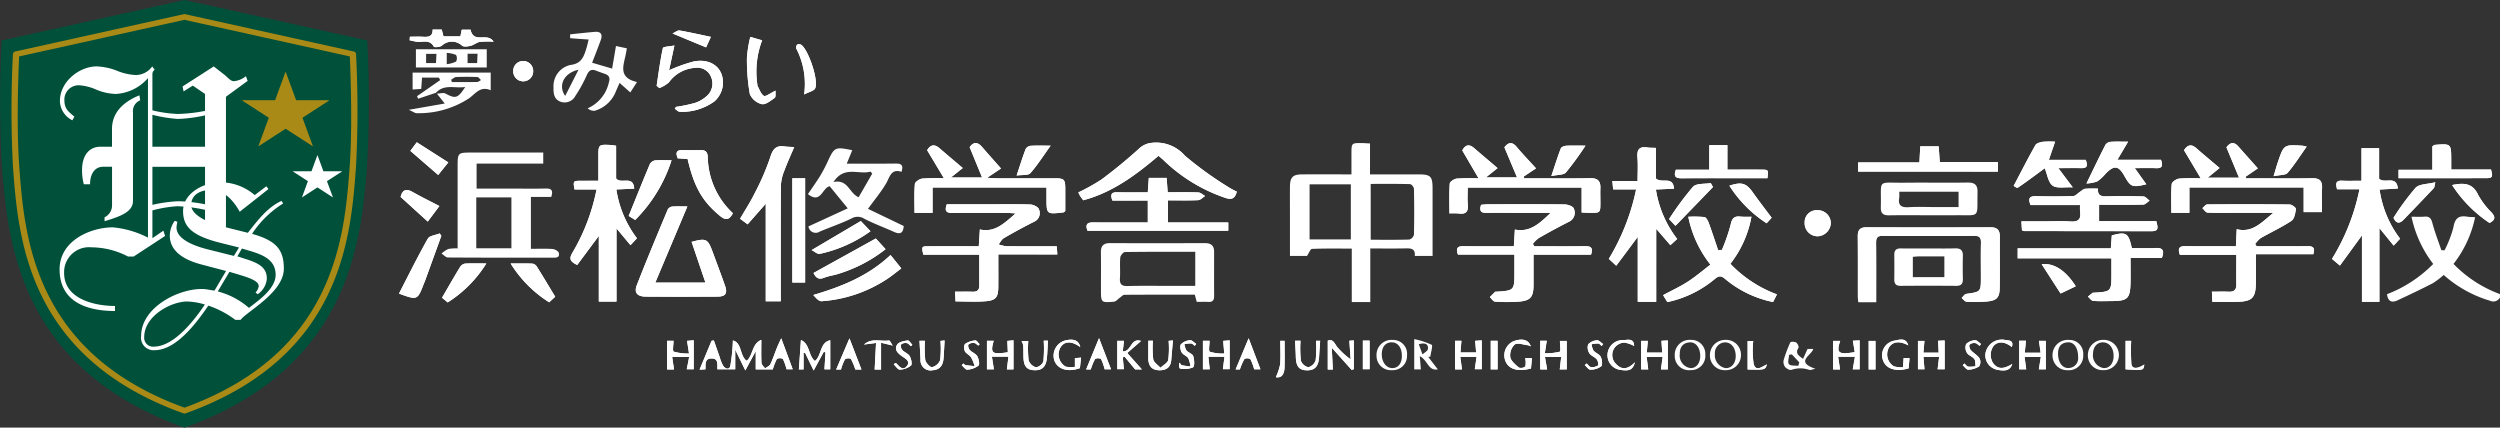
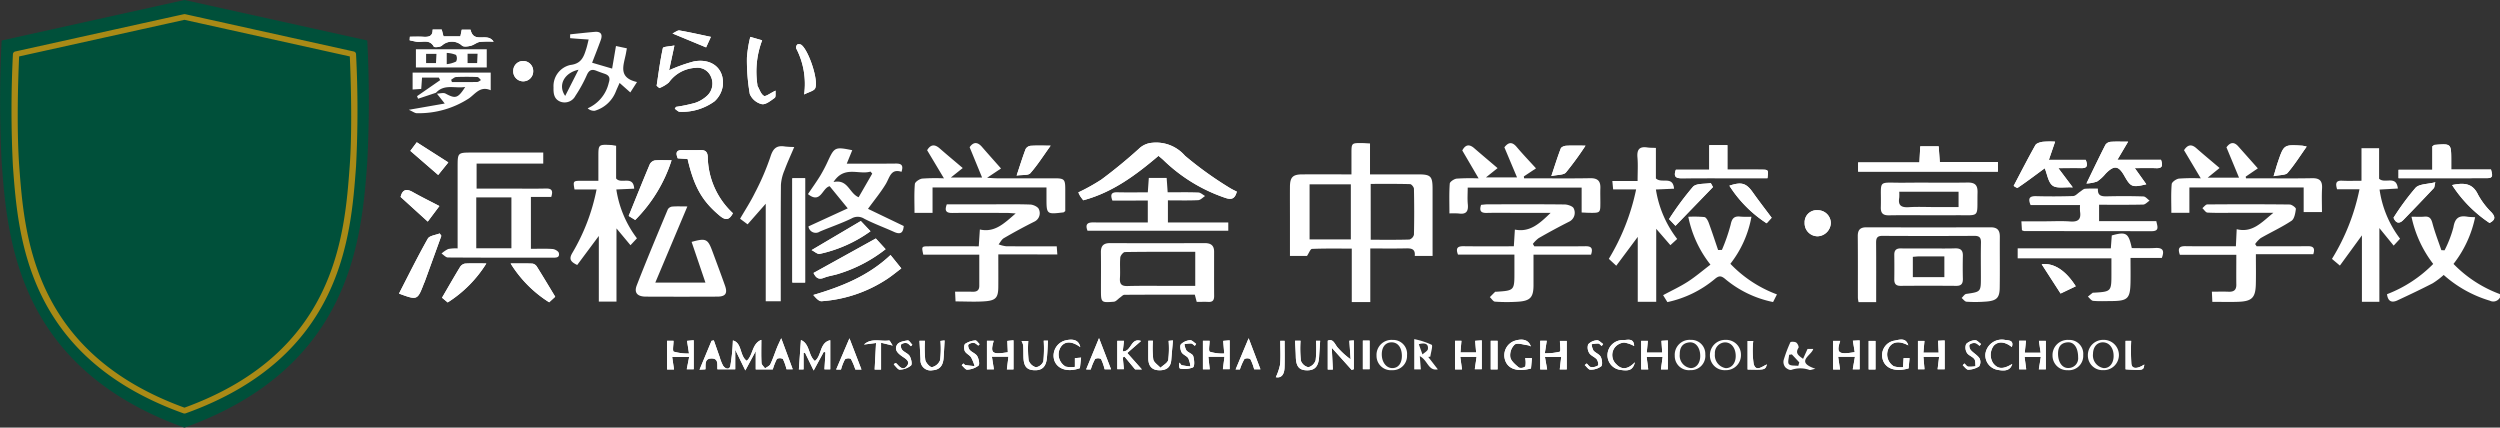
<svg xmlns="http://www.w3.org/2000/svg" width="312.279" height="53.416">
  <rect width="100%" height="100%" fill="#333333" stroke="none" />
  <defs>
    <clipPath id="clip-path">
-       <path fill="none" d="M3.886 9.196l1.95 29.782 10.47.867 2.92-8.476 4.873-3.261 7.548 2.393 2.189-23.265L18.01 3.543 3.886 9.196z" />
-     </clipPath>
+       </clipPath>
    <style>.cls-2{fill:#fff}</style>
  </defs>
  <g id="レイヤー_2" data-name="レイヤー 2">
    <g id="レイヤー_1-2" data-name="レイヤー 1">
-       <path class="cls-2" d="M209.5 29.849a13.525 13.525 0 01-2.66-6.178l2.266-.1c-.138-1.66-1.552-.594-2.267-1.285v-3.809c-.452-.022-.76-.01-1.058-.057-1-.155-1.33.259-1.246 1.244.08.937.017 1.887.017 2.945H201.4l.1 1.049h2.87a27.485 27.485 0 01-3.41 8.675l.928.861 2.685-3.605V37.7h2.307v-9.119l1.769 2.044zM76.96 18.208c-.295-.046-.459-.087-.624-.094-1.592-.077-1.592-.075-1.592 1.486v2.98H72.72c-1.146 0-1.146 0-.957 1.086h2.752a24.978 24.978 0 01-3.034 7.934c-.439.748-.224 1.1.616 1.495l2.7-3.626v8.194h2.211v-9.139l1.749 2.1.806-.862a13.44 13.44 0 01-2.575-6.1l2.233-.1c-.117-1.738-1.66-.5-2.259-1.28zm217.768 5.432a26.628 26.628 0 01-3.431 8.7l.991.835 2.751-3.774V37.7h2.18v-9.211l1.781 2.19.8-.864a13.2 13.2 0 01-2.561-6.136l2.288-.129c-.2-1.724-1.6-.544-2.346-1.225v-3.813h-2.2v4.068c-.867 0-1.646.029-2.422-.008s-.84.352-.627 1.068zm-12.942 8.11h7.176c.258-.8-.041-1.006-.724-1-2.118.027-4.236.01-6.354.01l-.188-.275a3.493 3.493 0 01.695-.744c1.277-.733 2.624-1.351 3.847-2.16.364-.241.48-.96.548-1.481.02-.157-.5-.552-.78-.555a518.347 518.347 0 00-10.283-.01c-.207 0-.412.3-.617.464.21.194.412.544.632.556 1.06.059 2.124.028 3.187.028h5.049c-1.5 1.227-2.627 2.531-4.581 2.048l-.1 2.128c-2.183 0-4.237.02-6.29-.01-.734-.01-1.02.212-.708 1.079h7.052c0 1.334-.012 2.531 0 3.728.01.673-.317.909-.953.884-.672-.026-1.346-.006-2.1-.006l.056 1.27c1.173 0 2.233.036 3.29-.008 1.662-.068 2.1-.527 2.144-2.2.026-1.196.002-2.386.002-3.746zm-157.086.027h7.377L132 30.762c-2.166 0-4.251.01-6.335-.011a3.959 3.959 0 01-.926-.234c.216-.264.381-.617.657-.777a67.426 67.426 0 013.788-2.052 1.168 1.168 0 00.585-1.558c-.095-.29-.687-.573-1.065-.586-1.71-.063-3.424-.028-5.136-.028h-5.3c-.3.8-.095 1.09.685 1.08 2.26-.029 4.52-.012 6.781-.007.31 0 .621.035 1.138.065-1.432 1.234-2.6 2.422-4.475 2.006l-.136 2.1c-2.174 0-4.226-.008-6.279 0-.872 0-.873.027-.651 1.047h6.992V35.7c0 .58-.32.759-.858.74-.7-.025-1.4-.006-2.166-.006l.057 1.214c1.31 0 2.542.08 3.758-.022 1.294-.109 1.572-.5 1.584-1.788s.002-2.589.002-4.061zm74.038.037c.29-.864-.012-1.072-.738-1.062-2.115.029-4.23.01-6.346.01l-.181-.3a3.874 3.874 0 01.726-.722 77.419 77.419 0 013.793-2.05 1.231 1.231 0 00.588-1.654c-.087-.27-.744-.5-1.145-.5-3.187-.04-6.374-.024-9.561-.019-.3 0-.594.045-.869.067-.244.741-.03 1.024.687 1.008 1.3-.029 2.6-.008 3.907-.008h4.095c-1.4 1.354-2.607 2.461-4.468 2.09l-.128 2.087c-2.17 0-4.224.018-6.279-.01-.748-.011-1 .233-.7 1.044h7.05v2.128c0 2.367 0 2.367-2.3 2.516-.034 0-.083-.013-.1 0-.225.22-.446.445-.668.668.213.2.416.554.639.567a21.6 21.6 0 002.978 0c1.453-.114 1.829-.574 1.836-2.037.006-1.256 0-2.513 0-3.829zm35.618 5.926c0-2.545.012-4.973-.009-7.4 0-.574.106-.884.78-.88q5.754.033 11.508 0c.641 0 .823.246.81.852-.032 1.437-.01 2.876-.01 4.315 0 1.834 0 1.82-1.826 2.083-.213.031-.387.332-.579.508.205.164.4.458.617.469a17.128 17.128 0 002.563-.029c1.22-.122 1.559-.494 1.577-1.71.032-2.123 0-4.247.014-6.371.006-.8-.288-1.189-1.148-1.186q-7.756.03-15.514 0c-.8 0-1.091.338-1.083 1.12.025 2.568.009 5.137.015 7.706a3.491 3.491 0 00.084.521zM86.39 30.216l1.727 5.084h-6.263l4.007-9.513c-.737 0-1.316-.03-1.889.016a.752.752 0 00-.552.343c-1.317 3.155-2.644 6.307-3.881 9.494-.363.933.074 1.405 1.129 1.412q4.47.029 8.94 0c1.02 0 1.3-.4.954-1.367-.513-1.449-1.053-2.89-1.588-4.332-.564-1.52-.81-1.631-2.584-1.137z" />
      <path class="cls-2" d="M197.565 26.542c.439.02.71.04.982.043 1.356.013 1.356.012 1.357-1.313 0-.582-.02-1.166 0-1.748.04-.908-.333-1.283-1.278-1.265-2.434.046-4.868.015-7.3.016h-.947l-.034-.236 1.52-1.009c-.863-.95-1.668-1.787-2.415-2.674-.58-.69-1.049-.583-1.535.047l1.579 3.754h-3.879l1.45-1.157c-1.021-.87-1.979-1.675-2.924-2.494-.609-.527-1.09-.451-1.485.288l2.04 3.488a26.383 26.383 0 00-2.737.03c-.322.036-.851.388-.868.627-.089 1.212-.041 2.434-.041 3.721a8.915 8.915 0 011.162.008c.929.137 1.223-.263 1.135-1.154-.066-.67-.013-1.352-.013-2.082h14.231zm-72.526-5.496c-.852-.964-1.623-1.826-2.382-2.7-.559-.643-1.068-.627-1.538.042l1.554 3.786h-3.9l1.485-1.184c-1.019-.866-1.959-1.647-2.879-2.451-.63-.552-1.139-.5-1.569.227l2.1 3.511a23.348 23.348 0 00-2.714.032c-.344.044-.9.417-.92.677-.1 1.181-.044 2.374-.044 3.6h2.254v-3.165h14.232V24.7c0 2.083 0 2.084 2.12 1.829.058-.007.109-.077.226-.163v-2.722c-.005-1.248-.117-1.368-1.339-1.371h-7.2c-.323 0-.646-.032-1.228-.063zm147.77-2.284l2.094 3.515a23.341 23.341 0 00-2.727.033c-.34.043-.884.427-.906.691-.1 1.181-.043 2.374-.043 3.578h2.253v-3.166h14.275v3.08h2.285c0-1.048-.042-2.007.011-2.961.052-.926-.29-1.29-1.24-1.272-2.362.044-4.726.014-7.088.014h-1.172l-.037-.21 1.515-1.033-2.442-2.747c-.554-.625-1.036-.49-1.477.121l1.571 3.79h-3.918l1.488-1.211c-1.046-.888-1.991-1.669-2.91-2.478-.606-.532-1.082-.433-1.532.256zm-50.848 18.012a15.514 15.514 0 01-5.817-3.824 13.366 13.366 0 002.633-5.88 11.6 11.6 0 01-1.334-.009c-.8-.1-1.1.18-1.266 1.012a22.556 22.556 0 01-1.089 3.141l-.476.018c-.388-1.139-.76-2.284-1.176-3.412-.1-.275-.322-.675-.535-.707a13.768 13.768 0 00-2.013-.034 14.08 14.08 0 002.767 5.977c-.975.743-1.854 1.5-2.819 2.124s-2.014 1.106-3.095 1.689l.534.867a13.68 13.68 0 005.919-2.881c.483-.41.77-.451 1.284-.022a13.45 13.45 0 006 2.894zM95.649 25.448v12.187h1.876v-1.191c0-4.453-.017-8.906.021-13.359A5.629 5.629 0 0198 21.25c.345-.938.768-1.846 1.21-2.889a11.26 11.26 0 01-1.139-.06c-1.062-.178-1.516.236-1.843 1.305a31.25 31.25 0 01-1.945 4.51c-.534 1.092-1.207 2.117-1.838 3.206l.94.7zm47.724-.396v2.737h-1.166c-1.886 0-3.772.014-5.657-.007-.759-.008-1.005.276-.706 1.043h17.583v-1.034h-7.541v-2.763c1.322 0 2.554.035 3.78-.024.3-.015.577-.337.865-.518-.282-.156-.56-.433-.848-.445-1.258-.049-2.519-.021-3.828-.021l-.126-1.795H143.5l-.127 1.8c-1.3 0-2.563.02-3.82-.008-.758-.017-.877.31-.6 1.039zm118.827.525c1.886 0 3.7.021 5.508-.023.27-.007.532-.321.8-.493-.256-.183-.508-.514-.77-.523-1.5-.05-3.012-.05-4.518-.014-.687.016-1.237-.035-1.16-.964a15.519 15.519 0 00-1.616.018c-.215.023-.41.235-.611.366-.29.187-.573.532-.868.543a76.552 76.552 0 01-4.621.015c-.817-.02-1.06.252-.7 1.113h6.177a5.878 5.878 0 000 .809c.161 1-.263 1.315-1.244 1.239-1.055-.081-2.121-.018-3.183-.018h-2.9l.07 1.116a1.193 1.193 0 00.271.1q7.96.011 15.921.017c1.022 0 .727-.6.591-1.255H262.2zm-10.169 6.693h11.71v1.877c0 2.281 0 2.281-2.229 2.416-.034 0-.08-.014-.1 0-.207.16-.409.325-.613.489.219.184.425.506.659.528.747.069 1.5.03 2.258.027 2.071-.01 2.37-.3 2.41-2.365.018-.974 0-1.948 0-3.023h3.911c.366-.95.1-1.292-.825-1.241-.981.054-1.968.012-2.926.012-.407-1.9-.7-2.077-2.5-1.582l-.119 1.608h-11.636z" />
      <path class="cls-2" d="M154.492 23.932a8.275 8.275 0 01-.928-.485 45.158 45.158 0 01-5.547-3.991 4.764 4.764 0 00-4.106-1.618 2.67 2.67 0 00-1.664.762 63.085 63.085 0 01-4.664 3.827 24.374 24.374 0 01-2.885 1.607c.09.179.152.331.238.468.108.169.236.325.376.514 3.654-.979 6.576-3.156 9.4-5.552.252.217.467.383.66.571a20.509 20.509 0 007.644 4.667c.777.273 1.23.179 1.476-.77zm77.608-2.497h17.463v-1.2H242.3l-.138-1.958h-2.3l-.107 2.009H232.1zm23.313-.419c.312.755.427 1.752.98 2.166.521.39 1.5.165 2.522.224L257.109 21c1.039 0 1.949-.016 2.859 0 .776.019.834-.344.563-1.034h-4.605l.779-2.272a10.964 10.964 0 00-1.556.017c-.324.054-.773.18-.908.42-.93 1.652-1.793 3.343-2.712 5.087.058.027.405.3.516.226 1.09-.731 2.14-1.526 3.368-2.428zM84.443 13.35l-.156.235c.214.134.436.395.64.382a6.9 6.9 0 004.337-1.319 3.264 3.264 0 001.019-1.9c.243-2.139-1.331-3.488-3.6-3.076a19.692 19.692 0 00-3.106 1.111l.666-3.1c-.6.125-1.4.141-1.442.324-.338 1.552-.538 3.135-.779 4.708l.341.289a4.3 4.3 0 001.184-.7 4.341 4.341 0 013.293-1.825 1.822 1.822 0 011.942 1.047 2.076 2.076 0 01-.4 2.385 4.213 4.213 0 01-1.551.942 18.917 18.917 0 01-2.388.497zm181.38 4.35c-.9 0-1.547-.031-2.188.017a.891.891 0 00-.637.363c-.772 1.511-1.5 3.043-2.377 4.842a4.617 4.617 0 001.339-.256 4.938 4.938 0 001.051-.968c1.058-1.085 1.611-1.027 2.342.259.8 1.414.979 1.487 2.747 1.061L266.659 21c.99 0 1.837-.025 2.681.007.768.03.842-.325.592-1.049h-5.444zM100.572 35.292V22.264h-1.6v13.028zm199.034-13.035c3.744 0 7.432.012 11.12-.009.814 0 .54-.54.432-1.074h-4.97v-1.193c-.006-2.048-.006-2.049-2.075-1.882-.058 0-.111.068-.281.178v2.93h-4.226zM209.338 21.2c-.323.851-.015 1.075.715 1.07 3.009-.019 6.018-.008 9.027-.008h1.695c.128-1.051.128-1.064-.728-1.07-1.386-.01-2.773 0-4.276 0v-3.066h-2.262V21.2zM91.547 26.634a9.8 9.8 0 01-3.139-7.034c-.029-.6-.288-.864-.886-.85q-1.127.025-2.254 0c-.845-.02-.872.391-.607 1.032l1.226.081c.824 3.53 1.844 5.271 4.014 7.084.669.553 1.157.632 1.646-.313zm19.69 5.221c-2.783 2.622-6.08 3.937-9.645 4.992.314.366.692.8 1.035.778a17.03 17.03 0 008.156-2.758c.612-.4 1.177-.872 1.8-1.341zM49.84 36.672c2.3.846 2.3.846 3.12-1.278.025-.064.062-.123.085-.187q1.043-2.872 2.084-5.746l-.207-.3c-.509.209-1.271.275-1.483.651-1.26 2.223-2.393 4.523-3.599 6.86zm47.744 5.581c-.251.55-.4.84-.517 1.141-.279.7-.51 1.418-.834 2.095-.11.229-.438.354-.666.527-.155-.225-.431-.444-.444-.677-.052-.92-.021-1.845-.021-2.883-1.187.462-1.028 1.924-1.824 2.614-.9-.62-.573-2.26-1.728-2.538a23.415 23.415 0 01-.317 3.162c-.131.565-.659.372-.918-.036a5.28 5.28 0 01-.412-1.043c-.249-.7-.492-1.4-.737-2.1l-.283.059-1.5 3.6.736-.041c.041-.6-.125-1.32.711-1.354.98-.04.737.789.788 1.349h2.226v-2.442L93.1 46.27l1.3-2.413v2.287h2.13a6.7 6.7 0 01.518-1.313.807.807 0 01.742.009 6.313 6.313 0 01.456 1.288h.773zM109.4 29.79l-7.78 4.306c.259.524.568.9 1.314.6.6-.239 1.258-.306 1.869-.515a18.086 18.086 0 005.818-3.057zm-30.055-2.316a18.614 18.614 0 004.542-7.455c-.816 0-1.466-.043-2.106.023a.927.927 0 00-.619.49c-.881 2.093-1.724 4.2-2.633 6.441zM96.88 11.322c-.689.325-1.242.776-1.463.649-.375-.215-.542-.794-.789-1.225-.032-.054-.018-.134-.03-.2a11.026 11.026 0 01.6-5.511l-1.478-.428A15.444 15.444 0 0093.3 7.2a24.5 24.5 0 00.36 4.543 2.191 2.191 0 001.494 1.266c.472.1 1.122-.43 1.617-.786.159-.117.077-.568.109-.901zM63.788 32.914a15.107 15.107 0 004.812 4.845l.755-.694c-.787-1.3-1.521-2.53-2.281-3.743a.834.834 0 00-.529-.389c-.845-.042-1.687-.019-2.757-.019zm-7.866 4.863a15.4 15.4 0 004.828-4.869c-1.046 0-1.859-.03-2.668.02a.934.934 0 00-.615.424c-.745 1.221-1.453 2.464-2.252 3.835zm52.811-8.891l-1.206-1.276-6.146 3.63c.372.183.737.533 1.011.472a16.971 16.971 0 006.341-2.826zM61.66 5.21c-.793-1.244-2.479.319-2.881-1.5h-1.1l-.17.834H55.4l-.22-.85h-1.138c.024.894-.547.945-1.218.9-.539-.034-1.083-.007-1.624-.007l-.027.446c.285.06.568.132.855.177.739.116 1.629-.358 2.166.62.064.116.768.064 1-.126a1.839 1.839 0 012.523 0c.225.182.737.1 1.087.014.4-.1.747-.423 1.143-.485a11.422 11.422 0 011.713-.023zM298.98 27.2c.283.677.707.809 1.232.27q1.915-1.968 3.8-3.97c.09-.095.08-.286.191-.732-.969.245-1.992.2-2.463.685a31.908 31.908 0 00-2.76 3.747zm-85.01-3.835l-.272-.5c-.758.137-1.789.012-2.22.462a37.15 37.15 0 00-2.99 4.039l.8.839zm92.33-.249a16.283 16.283 0 004.674 4.734c.765-.4.726-.782.239-1.323a9.524 9.524 0 01-1.671-2.2c-.668-1.427-1.728-1.533-3.242-1.211zm-85 4.084c-.8-1.071-1.591-2.09-2.335-3.143-.831-1.177-1.41-1.376-2.943-.859a15.508 15.508 0 004.651 4.692zm-167.869.478l1.456-1.942c-1.187-.619-2.283-1.156-3.343-1.754-.858-.484-1.3-.22-1.5.615zm144.617-9.485c-1.01 0-1.727-.027-2.44.016-.229.014-.582.163-.649.338-.4 1.037-.728 2.1-1.179 3.446.8-.178 1.529-.12 1.823-.45a39.261 39.261 0 002.445-3.35zm-71.06 3.735c.724-.107 1.447 0 1.709-.292.887-1 1.612-2.154 2.538-3.442-1.023 0-1.769-.03-2.511.019a.827.827 0 00-.608.4c-.385 1.014-.706 2.049-1.128 3.315zm100.057 4.332a1.5 1.5 0 00-1.624 1.562 1.623 1.623 0 001.656 1.691 1.72 1.72 0 001.613-1.669 1.621 1.621 0 00-1.645-1.584zm61.085-7.946a4.676 4.676 0 00-.547-.115c-2.3-.142-2.3-.143-3.045 2.034-.172.5-.31 1.017-.54 1.778.819-.177 1.493-.118 1.749-.416.853-.995 1.553-2.114 2.383-3.281zM54.734 21.856L56 20.287l-3.939-2.515-.8 1.073zm200.298 11.151l2.36 3.658 1.893-.905c-1.225-1.947-2.726-2.946-4.253-2.753zM100.448 11.8c.6-.315 1.228-.436 1.38-.773.439-.976-.8-4.666-1.7-5.4a.563.563 0 00-.514-.077.521.521 0 00-.162.487 9.656 9.656 0 01.996 5.763zm-.402 30.676l-.256 3.664h.585v-2.053l.183-.026 1.077 2.218 1.271-2.343.207.086-.13 2.11h.726V42.5c-1.348.289-1.046 1.925-1.92 2.594-.833-.685-.62-2.156-1.743-2.618zm140.341.11h-.813v3.54h.818l-.134-1.55h1.961l-.19 1.552h.882v-3.6l-.82.038.071 1.489h-1.907c.045-.532.088-.981.132-1.469zm-58.636-.014v3.572h.869l-.215-1.57h2.038l-.225 1.544h.871v-3.6l-.824.053.121 1.457h-1.96l.124-1.457zm-31.492-.002v3.56h.852l-.173-1.568h2.015l-.2 1.552h.845v-3.6l-.806.068.129 1.578a5.266 5.266 0 01-1.795-.222c-.193-.1-.032-.883-.032-1.366zm57.372 1.471H205.7l.136-1.464H205v3.569h.887l-.2-1.557h2l-.214 1.556h.863v-3.619l-.8.045zm45.262.542h2.033l-.252 1.547h.872v-3.555h-.859l.213 1.486h-1.985l.153-1.5h-.846v3.575h.876zm-126.928-.03l-.193 1.586h.824v-3.633l-.769.08.063 1.414c-1.992.316-2.209.126-1.765-1.428h-.844v3.565h.866l-.247-1.584zm-42.638-1.984v3.585h.865l-.228-1.561h2.119l-.3 1.532h.869V42.5l-.832.078.244 1.582a6.523 6.523 0 01-1.906-.236c-.175-.077-.028-.878-.028-1.358zm112.378 3.575v-3.562h-.851c0 .512.126 1.292-.022 1.348a7.15 7.15 0 01-1.867.2l.244-1.565h-.818v3.578h.864l-.275-1.561h2.033l-.181 1.559zm34.138.006l-.236-1.585h2.1l-.274 1.568h.857V42.52l-.843.042.233 1.423c-2.034.351-2.324.107-1.816-1.4h-.886v3.565zm-63.355.01l-.134-2.728 2.487 2.772.269-.09v-3.591l-.561.037.162 2.323a9.416 9.416 0 01-1.558-1.4c-.4-.392-.577-1.25-1.3-.926v3.6zm-24.696-.017h.843l-1.827-2.053 1.723-1.5c-1.313-.449-1.183 1.354-2.284 1.3l.149-1.321h-.832v3.54h.82l-.134-1.466.219-.1zM65.357 7.618a1.235 1.235 0 00-1.245 1.214 1.247 1.247 0 102.491.111 1.254 1.254 0 00-1.246-1.325zM88.2 5.919l.6-1.311c-1.4-.295-2.657-.581-3.921-.8-.225-.039-.5.2-.875.372zm16.851 40.238a5.792 5.792 0 01.5-1.276.794.794 0 01.732-.056 7.665 7.665 0 01.558 1.33h.766l-1.5-3.893-1.66 3.895zm86.188-.13l.114-1.3h-.841a2.628 2.628 0 01.02 1.037.84.84 0 01-.8.151c-.436-.369-.992-.818-1.083-1.314a1.851 1.851 0 01.554-1.57c.363-.248 1.091.032 1.657.092a1.639 1.639 0 01.359.146c-.277-.811-1.007-1.027-2.022-.7a1.913 1.913 0 00-1.228 2.3c.319 1.2 1.524 1.631 3.27 1.158zm-60.865-3.47a16.424 16.424 0 01-.045 2.581 1.193 1.193 0 01-.924.738 1.35 1.35 0 01-.919-.867 13.821 13.821 0 01-.043-2.416h-.843a2.182 2.182 0 01.207.541c.031.477.023.956.033 1.435.025 1.172.392 1.63 1.34 1.675.987.048 1.489-.434 1.594-1.577.064-.692.084-1.387.125-2.11zm5.876 3.593a6.451 6.451 0 01.541-1.309.8.8 0 01.742 0 6.463 6.463 0 01.447 1.287h.8l-1.5-3.894-1.609 3.911zm7.188-3.589c0 .815-.006 1.517 0 2.219.009.883.405 1.444 1.337 1.469.861.023 1.454-.323 1.53-1.273.064-.8.137-1.593.211-2.452l-.54.052a11.829 11.829 0 01-.046 2.378c-.082.381-.634.66-.974.985-.315-.349-.824-.66-.9-1.057a12.218 12.218 0 01-.042-2.321zm-8.501.797c-.171-.856-.858-1.1-1.937-.813a1.964 1.964 0 00-1.313 2.44c.373 1.136 1.7 1.551 3.206 1l.146-1.312-.773.066v1.087a3.186 3.186 0 01-1.155-.032 1.753 1.753 0 01-.637-2.405c.481-.789 1.386-.823 2.463-.031zm21.034-1.108l-1.628 3.9h.533a6.758 6.758 0 01.568-1.3.788.788 0 01.74.012 6.1 6.1 0 01.474 1.268h.786zm82.397.89c-.309-1.055-1.169-.678-1.83-.569a1.843 1.843 0 00-1.351 2.371c.344 1.121 1.6 1.547 3.221 1.075l.116-1.278h-.742l-.07 1.136a3.357 3.357 0 01-1.155-.118 1.737 1.737 0 01-.557-2.412c.475-.714 1.335-.756 2.368-.205zm-76.6-.577c.035.711.081 1.34.093 1.969.024 1.229.4 1.705 1.379 1.725 1.008.02 1.467-.5 1.534-1.725.035-.65.085-1.3.129-1.958h-.52a13.907 13.907 0 01-.042 2.419 1.319 1.319 0 01-.906.879 1.274 1.274 0 01-.94-.819 14.557 14.557 0 01-.045-2.49zm-43.777-.038l-.515.061a12 12 0 01-.046 2.4 1.434 1.434 0 01-1.007.871c-.249.035-.785-.543-.847-.907a14.186 14.186 0 01-.041-2.382h-.68l.128 2.317a1.261 1.261 0 001.514 1.359c.937-.057 1.3-.648 1.365-1.489.056-.695.082-1.396.129-2.23zm133.309.826c.271-.8-.3-.832-.815-.881A2.07 2.07 0 00248 44.2a1.844 1.844 0 001.524 2c1.066.217 1.613 0 1.827-.735-1.133.689-1.795.665-2.383-.087a1.924 1.924 0 01.074-2.194c.558-.584 1.401-.525 2.258.167zm-139.487 2.006l-.172.166c.254.23.521.664.76.649a2.334 2.334 0 001.393-.518c.175-.165.032-.837-.16-1.169s-.662-.473-.929-.771a.758.758 0 01-.141-.692.868.868 0 01.708-.161c.187.029.345.248.516.383l.174-.181c-.193-.192-.416-.568-.575-.543-.46.072-1.077.18-1.3.5-.447.644.07 1.119.608 1.493.442.307 1.086.642.547 1.254-.482.547-.9.021-1.25-.358-.038-.036-.119-.035-.179-.052zm92.413-.11c-.769.779-1.55 1.079-2.331.254a1.566 1.566 0 01-.145-2.15 1.664 1.664 0 011.122-.559 3.687 3.687 0 011.25.43c-.027-1.039-.831-.745-1.337-.738a1.9 1.9 0 00-1.99 1.8 1.842 1.842 0 001.615 1.916c1.132.186 1.553-.01 1.816-.953zM149.248 43.2l.163-.244c-.254-.164-.525-.482-.76-.458a1.838 1.838 0 00-1.13.5c-.164.187-.08.735.079 1.017.17.3.633.435.828.733a3.292 3.292 0 01.268 1.031 10.133 10.133 0 01-1.062-.154c-.119-.029-.2-.214-.3-.327-.105.325-.024.736.078.741a2.865 2.865 0 001.6-.144c.236-.158.173-.963.034-1.412-.09-.291-.608-.424-.844-.7a2.263 2.263 0 01-.256-.788 3.865 3.865 0 01.835-.09c.165.009.312.195.467.295zm-27.048-.032l.166-.172c-.181-.167-.381-.492-.539-.473a2.737 2.737 0 00-1.263.425c-.164.121-.172.664-.047.914.155.311.58.477.78.777a5.6 5.6 0 01.442 1.1c-.378-.043-.757-.073-1.132-.135-.1-.017-.187-.132-.28-.2l-.2.227c.231.193.482.567.689.545a2.566 2.566 0 001.407-.507c.176-.162.036-.842-.156-1.176s-.66-.475-.932-.771c-.148-.16-.263-.554-.17-.681a.9.9 0 01.7-.2c.188.011.357.21.535.327zm125.078.032l.177-.23c-.247-.167-.508-.489-.738-.468a1.694 1.694 0 00-1.123.477 1.25 1.25 0 00.1 1.1c.193.324.686.458.921.771.164.217.112.6.156.9a3.718 3.718 0 01-.912.054c-.178-.031-.321-.263-.48-.4l-.211.227c.234.2.477.564.7.553a2.621 2.621 0 001.356-.426 1.032 1.032 0 00.045-.989c-.267-.407-.759-.658-1.092-1.032-.144-.161-.248-.549-.154-.682a.873.873 0 01.7-.194c.194.011.37.215.555.339zm-139.354-.163l1.5-.194-.173 3.312h.8v-3.344l1.459.353c-.224-.319-.368-.649-.46-.635-1.035.158-2.188-.355-3.126.508zm158.284-.461h-.7v3.557c2.241.146 2.241.146 2.34-.6-.909.585-1.55.562-1.619-.1a28.431 28.431 0 01-.021-2.857zM198.2 45.4l-.245.2c.233.2.472.584.7.576a2.193 2.193 0 001.353-.42c.195-.185.116-.844-.055-1.182s-.652-.483-.909-.788a2.116 2.116 0 01-.232-.787 3.987 3.987 0 01.834-.091c.15.013.284.2.426.31l.181-.249c-.257-.166-.531-.489-.768-.464a1.64 1.64 0 00-1.1.507 1.289 1.289 0 00.141 1.1c.2.324.674.467.929.772.155.187.248.694.149.77a1.3 1.3 0 01-.88.193c-.193-.025-.351-.293-.524-.447zm-38.276-2.826c0 1.026.063 2-.025 2.962a6.91 6.91 0 01-.533 1.578c.6.132 1.055-.223 1.086-1.2.034-1.094.008-2.189.008-3.337zm10.313-.025v3.567h.841v-3.567zm48.763.043h-.7v3.563c2.192.05 2.192.05 2.411-.637-.6.26-1.37.973-1.657-.067a11.356 11.356 0 01-.054-2.859zm15.271 3.559v-3.563h-.854v3.563zm-47.204-.007v-3.575h-.856v3.575zm125.212-8.996a.946.946 0 01-1.269.412 15.148 15.148 0 01-5.764-3.215 9.928 9.928 0 01-1.371 1.038c-1.45.75-2.928 1.448-4.409 2.138-.687.32-1.184.161-1.3-.773a16.233 16.233 0 005.771-3.778 14.59 14.59 0 01-2.714-5.9c.6 0 1.1.038 1.59-.009.638-.061.865.208 1.025.816.3 1.142.736 2.249 1.116 3.37l.4.019a14.3 14.3 0 001.107-2.871c.187-1.143.675-1.508 1.74-1.329.292.049.593.044.97.069a14.137 14.137 0 01-2.7 5.832 15.6 15.6 0 005.8 3.77zM178.947 31.97h-2.227c.1-.976-.542-.957-1.243-.942-1.4.03-2.8.009-4.312.009v6.691h-2.314v-6.675c-1.717 0-3.344-.028-4.968.037-.2.008-.377.516-.626.882h-2.128v-4.844c0-1.269-.01-2.537 0-3.806.012-1.188.354-1.534 1.529-1.54 1.985-.01 3.969 0 6.154 0v-2.581c0-1.341 0-1.343 1.347-1.328.27 0 .541.026.97.047v3.862h5.991c1.607 0 1.824.221 1.824 1.84v7.2zm-7.729-2.022c1.7 0 3.268.023 4.834-.028a.849.849 0 00.566-.6c.044-1.911.04-3.824 0-5.735 0-.207-.306-.581-.478-.586-1.625-.045-3.251-.027-4.925-.027zm-2.483-.041v-6.884h-5.153v6.884zM68.856 24.6h-2.54v6.481c.9 0 1.811-.04 2.715.023.281.02.727.278.776.5.135.617-.381.582-.8.582-4.351 0-8.7.009-13.054-.023-.268 0-.534-.321-.8-.493a3.475 3.475 0 01.837-.567 4.921 4.921 0 011.172-.074V20.884c0-1.828 0-1.828 1.822-1.828h8.874v1.383h-8.325v3.12h4.535c1.37 0 2.741.025 4.111-.011.721-.018.941.246.677 1.052zm-9.365 6.411h4.39v-6.354h-4.39z" />
      <path class="cls-2" d="M209.5 29.849l-.85.776-1.769-2.044V37.7h-2.307v-8.111l-2.685 3.605-.928-.861a27.485 27.485 0 003.41-8.675H201.5l-.1-1.049h3.154c0-1.058.063-2.008-.017-2.945-.084-.985.249-1.4 1.246-1.244.3.047.606.035 1.058.057v3.809c.715.691 2.129-.375 2.267 1.285l-2.266.1a13.525 13.525 0 002.658 6.178zM76.96 18.208v4.08c.6.781 2.142-.458 2.259 1.28l-2.233.1a13.44 13.44 0 002.575 6.1l-.806.862-1.749-2.1v9.142H74.8v-8.2L72.1 33.1c-.84-.4-1.055-.747-.616-1.495a24.978 24.978 0 003.034-7.937h-2.755c-.189-1.082-.189-1.083.957-1.086h2.024V19.6c0-1.561 0-1.563 1.592-1.486.164.007.329.048.624.094zm217.768 5.432h-2.8c-.213-.716-.163-1.106.627-1.068s1.555.008 2.422.008v-4.068h2.2v3.813c.743.681 2.142-.5 2.346 1.225l-2.288.129a13.2 13.2 0 002.561 6.136l-.8.864-1.785-2.19V37.7h-2.18v-8.3l-2.751 3.774-.991-.835a26.628 26.628 0 003.439-8.699zm-12.942 8.11c0 1.36.024 2.554-.006 3.746-.041 1.676-.482 2.135-2.144 2.2-1.057.044-2.117.008-3.29.008l-.056-1.27c.759 0 1.433-.02 2.1.006.636.025.963-.211.953-.884-.016-1.2 0-2.394 0-3.728h-7.052c-.312-.867-.026-1.089.708-1.079 2.053.03 4.107.01 6.29.01l.1-2.128c1.954.483 3.08-.821 4.581-2.048h-5.049c-1.063 0-2.127.031-3.187-.028-.22-.012-.422-.362-.632-.556.2-.161.41-.462.617-.464 3.427-.027 6.856-.031 10.283.01.277 0 .8.4.78.555-.068.521-.184 1.24-.548 1.481-1.223.809-2.57 1.427-3.847 2.16a3.493 3.493 0 00-.695.744l.188.275c2.118 0 4.236.017 6.354-.01.683-.009.982.194.724 1zm-157.086.027c0 1.472.01 2.768 0 4.064s-.29 1.679-1.584 1.788c-1.216.1-2.448.022-3.758.022l-.057-1.214c.766 0 1.467-.019 2.166.006.538.019.858-.16.858-.74v-3.889h-6.995c-.222-1.02-.221-1.042.651-1.047 2.053-.013 4.105 0 6.279 0l.136-2.1c1.877.416 3.043-.772 4.475-2.006-.517-.03-.828-.064-1.138-.065-2.261 0-4.521-.022-6.781.007-.78.01-.983-.278-.685-1.08h5.3c1.712 0 3.426-.035 5.136.028.378.013.97.3 1.065.586a1.168 1.168 0 01-.585 1.558 68.133 68.133 0 00-3.788 2.052c-.276.16-.441.513-.657.777a3.959 3.959 0 00.926.234c2.084.021 4.169.011 6.335.011l.074 1.015zm74.038.037h-7.185v3.829c-.007 1.463-.383 1.923-1.836 2.037a21.6 21.6 0 01-2.978 0c-.223-.013-.426-.369-.639-.567.222-.223.443-.448.668-.668.018-.017.067 0 .1 0 2.305-.149 2.305-.149 2.3-2.516V31.8h-7.05c-.308-.811-.051-1.055.7-1.044 2.055.028 4.109.01 6.279.01l.128-2.087c1.861.371 3.07-.736 4.468-2.09h-4.095c-1.3 0-2.6-.021-3.907.008-.717.016-.931-.267-.687-1.008.275-.022.572-.067.869-.067 3.187 0 6.374-.021 9.561.019.4 0 1.058.233 1.145.5a1.231 1.231 0 01-.588 1.654 77.419 77.419 0 00-3.793 2.05 3.874 3.874 0 00-.726.722l.181.3c2.116 0 4.231.019 6.346-.01.727-.015 1.029.193.739 1.057zm35.618 5.926h-2.2a3.491 3.491 0 01-.084-.521c-.006-2.569.01-5.138-.015-7.706-.008-.782.288-1.122 1.083-1.12q7.756.021 15.514 0c.86 0 1.154.389 1.148 1.186-.014 2.124.018 4.248-.014 6.371-.018 1.216-.357 1.588-1.577 1.71a17.128 17.128 0 01-2.563.029c-.213-.011-.412-.3-.617-.469.192-.176.366-.477.579-.508 1.824-.263 1.826-.249 1.826-2.083 0-1.439-.022-2.878.01-4.315.013-.606-.169-.855-.81-.852q-5.754.032-11.508 0c-.674 0-.785.306-.78.88.02 2.425.008 4.858.008 7.398zM86.39 30.216c1.774-.494 2.02-.383 2.584 1.137.535 1.442 1.075 2.883 1.588 4.332.341.963.066 1.363-.954 1.367q-4.47.021-8.94 0c-1.055-.007-1.492-.479-1.129-1.412 1.237-3.187 2.564-6.339 3.881-9.494a.752.752 0 01.552-.343c.573-.046 1.152-.016 1.889-.016L81.854 35.3h6.263zm63.094 7.493l-.238-.9c-2.92 0-5.857-.006-8.793.015-.18 0-.362.215-.538.336-.263.181-.509.507-.782.529-1.609.13-1.611.106-1.611-1.542 0-1.539.017-3.079-.006-4.618-.012-.821.323-1.167 1.162-1.163 3.934.022 7.868.016 11.8 0 .744 0 1.179.268 1.178 1.063 0 1.847-.008 3.7.005 5.542 0 .507-.164.769-.71.74-.472-.022-.951-.002-1.467-.002zm-.183-6.255c-2.979 0-5.88-.015-8.78.03-.207 0-.562.43-.585.683-.074.848.015 1.71-.042 2.562-.05.753.188 1.024.973 1 1.879-.051 3.762-.017 5.643-.017h2.79zm-43.407-5.429l-2.257-2.762c-.939.189-1.1 2.268-2.713.981.525-.779 1.057-1.518 1.533-2.292a18.027 18.027 0 00.952-1.817c.819-1.762.9-1.809 3.047-1.373l-.686 1.678c2.1 0 4.112.016 6.119-.01.669-.008 1 .173.717 1.033-1.334-.441-1.467.7-1.962 1.524-.612 1.017-1.38 1.939-2.222 3.1l4.465 2.145c-.059.684-.273 1.158-1.192.744-1.243-.562-2.532-1.032-3.742-1.655a1.514 1.514 0 00-1.581-.034c-1.285.623-2.648 1.082-3.966 1.638a.915.915 0 01-1.421-.645zm-1.78-3.287c1.827-.391 1.937 1.39 3.138 1.9l1.7-2.952-.216-.254c-1.452.444-3.265-.799-4.622 1.306z" />
-       <path class="cls-2" d="M197.565 26.542v-3.115h-14.231c0 .73-.053 1.412.013 2.082.088.891-.206 1.291-1.135 1.154a8.915 8.915 0 00-1.162-.008c0-1.287-.048-2.509.041-3.721.017-.239.546-.591.868-.627a26.383 26.383 0 012.737-.03l-2.04-3.488c.395-.739.876-.815 1.485-.288.945.819 1.9 1.624 2.924 2.494l-1.447 1.162h3.882c-.548-1.3-1.058-2.517-1.579-3.754.486-.63.955-.737 1.535-.047.747.887 1.552 1.724 2.415 2.674l-1.52 1.009.034.236h.947c2.434 0 4.868.03 7.3-.016.945-.018 1.318.357 1.278 1.265-.025.582 0 1.166 0 1.748 0 1.325 0 1.326-1.357 1.313-.278-.003-.553-.023-.988-.043zm-72.526-5.496l-1.739 1.163c.582.031.9.063 1.228.063 2.4.005 4.8 0 7.2 0 1.222 0 1.334.123 1.339 1.371v2.722c-.117.086-.168.156-.226.163-2.118.255-2.118.254-2.12-1.829v-1.278h-14.23v3.162h-2.254c0-1.223-.056-2.416.044-3.6.022-.26.576-.633.92-.677a23.348 23.348 0 012.714-.032l-2.1-3.511c.43-.729.939-.779 1.569-.227.92.8 1.86 1.585 2.879 2.451l-1.485 1.184h3.9l-1.554-3.786c.47-.669.979-.685 1.538-.042.754.877 1.525 1.739 2.377 2.703zm147.77-2.284c.45-.689.926-.788 1.532-.256.919.809 1.864 1.59 2.91 2.478l-1.488 1.216h3.918l-1.571-3.79c.441-.611.923-.746 1.477-.121l2.442 2.747-1.515 1.033.037.21h1.172c2.362 0 4.726.03 7.088-.014.95-.018 1.292.346 1.24 1.272-.053.954-.011 1.913-.011 2.961h-2.285v-3.08H273.48v3.166h-2.253c0-1.2-.056-2.4.043-3.578.022-.264.566-.648.906-.691a23.341 23.341 0 012.727-.033c-.765-1.29-1.416-2.382-2.094-3.52zm-50.848 18.012l-.486.953a13.45 13.45 0 01-6-2.894c-.514-.429-.8-.388-1.284.022a13.68 13.68 0 01-5.919 2.881l-.534-.867c1.081-.583 2.132-1.068 3.095-1.689s1.844-1.381 2.819-2.124a14.08 14.08 0 01-2.767-5.977 13.768 13.768 0 012.013.034c.213.032.434.432.535.707.416 1.128.788 2.273 1.176 3.412l.476-.018a22.556 22.556 0 001.089-3.141c.165-.832.47-1.111 1.266-1.012a11.6 11.6 0 001.334.009 13.366 13.366 0 01-2.633 5.88 15.514 15.514 0 005.82 3.824zM95.649 25.448l-2.265 2.576-.94-.7c.631-1.089 1.3-2.114 1.838-3.206a31.25 31.25 0 001.945-4.51c.327-1.069.781-1.483 1.843-1.305a11.26 11.26 0 001.139.06c-.442 1.043-.865 1.951-1.21 2.889a5.629 5.629 0 00-.453 1.835c-.038 4.453-.021 8.906-.021 13.359v1.191h-1.876zm47.724-.396h-4.422c-.278-.729-.159-1.056.6-1.039 1.257.028 2.516.008 3.82.008l.127-1.8h2.232l.126 1.795c1.309 0 2.57-.028 3.828.021.288.012.566.289.848.445-.288.181-.569.5-.865.518-1.226.059-2.458.024-3.78.024v2.763h7.541v1.034h-17.584c-.3-.767-.053-1.051.706-1.043 1.885.021 3.771.007 5.657.007h1.166zm118.827.525v2.05h7.151c.136.658.431 1.256-.591 1.255q-7.961-.012-15.921-.017a1.193 1.193 0 01-.271-.1l-.07-1.116h2.9c1.062 0 2.128-.063 3.183.018.981.076 1.405-.236 1.244-1.239a5.878 5.878 0 010-.809h-6.177c-.363-.861-.12-1.133.7-1.113 1.54.038 3.082.04 4.621-.015.3-.011.578-.356.868-.543.2-.131.4-.343.611-.366a15.519 15.519 0 011.616-.018c-.077.929.473.98 1.16.964a79.13 79.13 0 014.518.014c.262.009.514.34.77.523-.266.172-.528.486-.8.493-1.812.042-3.629.019-5.512.019zm-10.169 6.693v-1.251h11.639l.119-1.608c1.8-.5 2.092-.317 2.5 1.582.958 0 1.945.042 2.926-.012.926-.051 1.191.291.825 1.241h-3.911c0 1.075.015 2.049 0 3.023-.04 2.068-.339 2.355-2.41 2.365-.753 0-1.511.042-2.258-.027-.234-.022-.44-.344-.659-.528.2-.164.406-.329.613-.489.021-.017.067 0 .1 0 2.229-.135 2.229-.135 2.229-2.416v-1.88z" />
      <path class="cls-2" d="M154.492 23.932c-.246.949-.7 1.043-1.479.77a20.509 20.509 0 01-7.644-4.667c-.193-.188-.408-.354-.66-.571-2.821 2.4-5.743 4.573-9.4 5.552-.14-.189-.268-.345-.376-.514-.086-.137-.148-.289-.238-.468a24.374 24.374 0 002.885-1.607 63.085 63.085 0 004.664-3.827 2.67 2.67 0 011.664-.762 4.764 4.764 0 014.106 1.618 45.158 45.158 0 005.547 3.991 8.275 8.275 0 00.931.485zM79.569 10.246l-.835 1.3-1.34-1.187c-.179.407-.332.732-.466 1.065a4.046 4.046 0 01-2.628 2.41 1.139 1.139 0 01-.892-.307 4.585 4.585 0 002.635-3.188c.192-.589.073-.914-.487-1.113-.355-.125-.711-.245-1.059-.386-.586-.238-.919-.081-1.191.526a17.337 17.337 0 01-1.426 2.6 1.519 1.519 0 01-1.854.745c-.82-.309-.907-1.021-.883-1.784a2.7 2.7 0 012.1-2.811c1.4-.159 1.68-1.046 2-2.061.109-.352.183-.714.286-1.119-.825-.053-1.567-.1-2.308-.169a4.511 4.511 0 010-.479c1.049-.107 2.065-.224 3.084-.309.772-.064.984.344.74 1.019-.336.929-.7 1.847-1.084 2.837l2.5.733.48-2.821 1.363.291c-.048.259-.083.446-.116.634-.261 1.422-1.064 3.021 1.381 3.574zM70.6 11.98l1.662-3.268c-1.762.377-2.617 1.917-1.662 3.268zM241 26.888c-1.679 0-3.359-.02-5.038.009-.741.013-1.048-.248-1.026-1.019.1-3.608-.6-3.013 2.993-3.056 2.6-.03 5.211.022 7.815-.02.923-.015 1.3.28 1.274 1.238-.077 3.291.423 2.811-2.83 2.846-1.064.014-2.126.002-3.188.002zm-3.763-2.937a5.253 5.253 0 010 .751c-.174.986.288 1.236 1.2 1.178 1.056-.068 2.12-.016 3.18-.016h3.03v-1.913zm3.67 7.081c1.093 0 2.187.026 3.279-.01.689-.023 1.018.209 1 .932a57.21 57.21 0 000 2.87c.009.574-.169.888-.819.882a437.547 437.547 0 00-6.969 0c-.58 0-.787-.264-.779-.812.015-1.024.012-2.05 0-3.074-.006-.56.245-.8.809-.79 1.156.015 2.318.002 3.479.002zm-1.971 1.05v2.533h3.937v-2.591h-3.122c-.264.004-.529.037-.815.058zM232.1 21.435v-1.144h7.658l.107-2.009h2.3l.138 1.958h7.258v1.2zm-177.635-9.85l-2.245.751-.125-.325 2.886-2-.164-.318h-2.1l-.1 1.415-1.077.074V9.066h9.755v2.208c-1.3-.567-1.889.423-2.708 1.008a11.482 11.482 0 01-6.515 1.858c-.24.008-.486-.2-1.008-.425l4.49-.783-.976-1.23c.363-.012.8-.16 1.074-.012 1.236.665 1.536.611 2.458-.823-1.318.201-2.61-.408-3.645.718zm1.887-1.625l.1.291c1.052 0 2.105.01 3.157-.011.16 0 .316-.157.474-.24-.151-.132-.3-.371-.454-.377a33.157 33.157 0 00-2.657 0c-.209.014-.412.221-.62.337zm199.061 11.056c-1.228.9-2.278 1.7-3.368 2.434-.111.075-.458-.2-.516-.226.919-1.744 1.782-3.435 2.712-5.087.135-.24.584-.366.908-.42a10.964 10.964 0 011.556-.017l-.779 2.272h4.605c.271.69.213 1.053-.563 1.034-.91-.021-1.82 0-2.859 0l1.806 2.4c-1.02-.059-2 .166-2.522-.224-.553-.414-.668-1.411-.98-2.166zM84.443 13.35a18.917 18.917 0 002.384-.5 4.213 4.213 0 001.551-.942 2.076 2.076 0 00.4-2.385 1.822 1.822 0 00-1.942-1.047 4.341 4.341 0 00-3.29 1.824 4.3 4.3 0 01-1.184.7l-.341-.289c.241-1.573.441-3.156.779-4.708.04-.183.845-.2 1.442-.324l-.666 3.1a19.692 19.692 0 013.106-1.109c2.27-.412 3.844.937 3.6 3.076a3.264 3.264 0 01-1.019 1.9 6.9 6.9 0 01-4.337 1.319c-.2.013-.426-.248-.64-.382zm181.38 4.35l-1.335 2.259h5.444c.25.724.176 1.079-.592 1.049-.844-.032-1.691-.007-2.681-.007l1.441 2.017c-1.768.426-1.945.353-2.747-1.061-.731-1.286-1.284-1.344-2.342-.259a4.938 4.938 0 01-1.051.968 4.617 4.617 0 01-1.339.256c.875-1.8 1.605-3.331 2.377-4.842a.891.891 0 01.637-.363c.641-.047 1.288-.017 2.188-.017zM100.572 35.292h-1.6V22.264h1.6zm199.034-13.035v-1.05h4.226v-2.93c.17-.11.223-.173.281-.178 2.069-.167 2.069-.166 2.075 1.882v1.193h4.97c.108.534.382 1.07-.432 1.074-3.688.021-7.376.009-11.12.009zM209.338 21.2h4.171v-3.074h2.262v3.063c1.5 0 2.89-.007 4.276 0 .856.006.856.019.728 1.07h-1.695c-3.009 0-6.018-.011-9.027.008-.73.008-1.038-.216-.715-1.067zM91.547 26.634c-.489.945-.977.866-1.646.307-2.17-1.813-3.19-3.554-4.014-7.084l-1.226-.081c-.265-.641-.238-1.052.607-1.032q1.127.027 2.254 0c.6-.014.857.25.886.85a9.8 9.8 0 003.139 7.04zm19.69 5.221l1.349 1.671c-.626.469-1.191.94-1.8 1.341a17.03 17.03 0 01-8.156 2.758c-.343.026-.721-.412-1.035-.778 3.562-1.055 6.859-2.37 9.642-4.992zM51.952 8.431V6.15H60.8v2.281zm2.566-1.7h-1.293V7.88h1.235zm5.135-.016h-1.246v1.162H59.6zm-3.85 1.3a3.505 3.505 0 001.168-.33.867.867 0 00-.01-.826 3.5 3.5 0 00-1.158-.25zM49.84 36.672c1.206-2.337 2.339-4.637 3.6-6.865.212-.376.974-.442 1.483-.651l.207.3-2.084 5.746c-.023.064-.06.123-.085.187-.818 2.129-.817 2.129-3.121 1.283zm47.744 5.581l1.438 3.875h-.773a6.313 6.313 0 00-.456-1.288.807.807 0 00-.742-.009 6.7 6.7 0 00-.518 1.313H94.4v-2.287l-1.3 2.413-1.265-2.584v2.445h-2.222c-.051-.56.192-1.389-.788-1.349-.836.034-.67.75-.711 1.354l-.736.041 1.5-3.6.283-.059c.245.7.488 1.4.737 2.1a5.28 5.28 0 00.412 1.043c.259.408.787.6.918.036a23.415 23.415 0 00.317-3.162c1.155.278.824 1.918 1.728 2.538.8-.69.637-2.152 1.824-2.614 0 1.038-.031 1.963.021 2.883.013.233.289.452.444.677.228-.173.556-.3.666-.527.324-.677.555-1.4.834-2.095.125-.304.271-.597.522-1.144zM109.4 29.79l1.221 1.336a18.086 18.086 0 01-5.818 3.057c-.611.209-1.273.276-1.869.515-.746.3-1.055-.078-1.314-.6zm-30.055-2.316l-.816-.5c.909-2.239 1.752-4.348 2.633-6.441a.927.927 0 01.619-.49c.64-.066 1.29-.023 2.106-.023a18.614 18.614 0 01-4.542 7.454zM96.88 11.322c-.032.333.05.784-.109.9-.5.356-1.145.885-1.617.786a2.191 2.191 0 01-1.494-1.268 24.5 24.5 0 01-.36-4.54 15.444 15.444 0 01.424-2.591l1.478.428a11.026 11.026 0 00-.6 5.511c.012.067 0 .147.03.2.247.431.414 1.01.789 1.225.217.127.77-.326 1.459-.651zM63.788 32.914c1.07 0 1.912-.023 2.752.019a.834.834 0 01.529.389c.76 1.213 1.494 2.444 2.281 3.743l-.755.694a15.107 15.107 0 01-4.807-4.845zm-7.866 4.863l-.707-.59c.8-1.371 1.507-2.614 2.252-3.835a.934.934 0 01.615-.424c.809-.05 1.622-.02 2.668-.02a15.4 15.4 0 01-4.828 4.869zm52.811-8.891a16.971 16.971 0 01-6.341 2.826c-.274.061-.639-.289-1.011-.472l6.146-3.63zM61.66 5.21a11.422 11.422 0 00-1.717.022c-.4.062-.746.389-1.143.485-.35.085-.862.168-1.087-.014a1.839 1.839 0 00-2.523 0c-.228.19-.932.242-1 .126-.537-.978-1.427-.5-2.166-.62-.287-.045-.57-.117-.855-.177l.027-.446c.541 0 1.085-.027 1.624.007.671.043 1.242-.008 1.218-.9h1.139l.22.85h2.108l.17-.834h1.1c.406 1.82 2.092.257 2.885 1.501zM298.98 27.2a31.908 31.908 0 012.755-3.747c.471-.487 1.494-.44 2.463-.685-.111.446-.1.637-.191.732q-1.884 2-3.8 3.97c-.52.536-.944.404-1.227-.27zm-85.01-3.835l-4.686 4.844-.8-.839a37.15 37.15 0 012.99-4.039c.431-.45 1.462-.325 2.22-.462zm92.33-.249c1.518-.322 2.578-.213 3.242 1.212a9.524 9.524 0 001.671 2.2c.487.541.526.919-.239 1.323a16.283 16.283 0 01-4.674-4.735zm-85 4.084l-.627.69a15.508 15.508 0 01-4.651-4.692c1.533-.517 2.112-.318 2.943.859.747 1.053 1.54 2.072 2.335 3.143zm-167.869.478L50.039 24.6c.2-.835.647-1.1 1.5-.615 1.06.6 2.156 1.135 3.343 1.754zm144.617-9.485a39.261 39.261 0 01-2.445 3.35c-.294.33-1.024.272-1.823.45.451-1.345.781-2.409 1.179-3.446.067-.175.42-.324.649-.338.713-.043 1.43-.016 2.44-.016zm-71.06 3.735c.422-1.266.743-2.3 1.128-3.312a.827.827 0 01.608-.4c.742-.049 1.488-.019 2.511-.019-.926 1.288-1.651 2.437-2.538 3.442-.262.293-.985.182-1.709.289zm100.057 4.332a1.621 1.621 0 011.645 1.584 1.72 1.72 0 01-1.613 1.669 1.623 1.623 0 01-1.656-1.691 1.5 1.5 0 011.624-1.562zm61.085-7.946c-.827 1.167-1.53 2.288-2.383 3.281-.256.3-.93.239-1.749.416.23-.761.368-1.275.54-1.778.744-2.177.748-2.176 3.045-2.034a4.676 4.676 0 01.547.115zM54.734 21.856l-3.476-3.011.8-1.073L56 20.287zm200.298 11.151c1.527-.193 3.028.806 4.253 2.753l-1.893.905zM100.448 11.8a9.656 9.656 0 00-1-5.767.521.521 0 01.162-.487.563.563 0 01.514.077c.908.738 2.144 4.428 1.7 5.4-.148.336-.781.457-1.376.777zm-.402 30.676c1.123.462.91 1.933 1.743 2.616.874-.669.572-2.3 1.92-2.594v3.634h-.726l.13-2.11-.207-.086-1.271 2.343-1.077-2.218-.183.026v2.053h-.585zm126.722 3.588c-.43.089-.608.185-.75.146a3.377 3.377 0 00-2.245-.011c-.194.077-.612-.143-.782-.347a1.064 1.064 0 01-.2-.84 16.218 16.218 0 01.845-2.254c.043-.093.546-.094.728.027s.366.542.288.663c-.443.688.02.972.574 1.375l.557-1.241h.71c-.169.804-2.346 1.602.275 2.482zm-2.143-.368l.129-.429-.929-1-.345.054c-.022.4-.211.95-.021 1.164.205.237.762.156 1.166.215zm15.762-3.11l-.132 1.467h1.907l-.071-1.489.82-.038v3.6h-.882l.19-1.552h-1.961l.134 1.55h-.818v-3.54zm-58.636-.014h.8l-.124 1.457h1.96l-.121-1.457.824-.053v3.6h-.871l.225-1.544h-2.038l.215 1.57h-.869zm-31.492-.002h.835c0 .483-.161 1.266.032 1.366a5.266 5.266 0 001.795.222l-.129-1.578.806-.068v3.6h-.845l.2-1.552h-2.015l.173 1.568h-.852zm57.372 1.471l-.1-1.47.8-.045v3.619h-.863l.214-1.556h-2l.2 1.557H205v-3.569h.836l-.136 1.464zm45.262.542l.205 1.553h-.876v-3.575h.846l-.153 1.5h1.985l-.213-1.486h.859v3.555h-.872l.252-1.547zm-126.928-.03H123.9l.247 1.584h-.866v-3.565h.844c-.444 1.554-.227 1.744 1.765 1.428l-.063-1.414.769-.08v3.633h-.824zm-42.638-1.984h.805c0 .48-.147 1.281.028 1.358a6.523 6.523 0 001.906.236l-.244-1.582.832-.078v3.622h-.869l.3-1.532h-2.121l.228 1.561h-.865zm112.378 3.575h-.873l.181-1.559h-2.033l.275 1.561h-.864v-3.578h.818l-.244 1.565a7.15 7.15 0 001.867-.2c.148-.056.022-.836.022-1.348h.851zm34.138.006h-.868v-3.569h.886c-.508 1.511-.218 1.755 1.816 1.4l-.233-1.423.843-.042v3.613h-.857l.274-1.568h-2.1zm-63.355.01h-.636v-3.6c.724-.324.9.534 1.3.926a9.416 9.416 0 001.558 1.4l-.162-2.323.561-.037v3.591l-.269.09-2.487-2.772zm11.917-1.575l.258-.033c.069-.516.342-1.384.168-1.485a9.67 9.67 0 00-2.178-.708v3.779h.829l-.132-1.647c1 .5 1.04 1.875 2.254 1.648zm-.72-.313l-.458-1.278c.812-.22 1.213-.021 1.137.6-.031.251-.441.454-.679.678zm82.532.077a1.789 1.789 0 01-1.925 1.894 1.821 1.821 0 01-1.908-1.834 1.893 1.893 0 012.025-1.949 1.731 1.731 0 011.808 1.889zm-.633.3c0-1.236-.526-1.952-1.326-1.888-.882.071-1.2.638-1.183 1.477.018 1.034.543 1.774 1.324 1.728a1.205 1.205 0 001.185-1.313zm-117.792 1.494l-1.323-1.595-.219.1.134 1.466h-.82v-3.54h.832l-.149 1.321c1.1.051.971-1.752 2.284-1.3l-1.723 1.5 1.827 2.053zm120.895.093a1.824 1.824 0 01-1.887-1.852 1.9 1.9 0 011.942-1.931 1.893 1.893 0 11-.055 3.783zm1.329-1.708c.028-1.018-.513-1.746-1.313-1.766-.74-.018-1.246.558-1.262 1.437a1.608 1.608 0 001.33 1.781c.709.033 1.22-.564 1.245-1.452zM65.357 7.618A1.254 1.254 0 0166.6 8.943a1.247 1.247 0 11-2.491-.111 1.235 1.235 0 011.248-1.214zm145.777 38.617a1.765 1.765 0 01-1.937-1.8 1.862 1.862 0 012-1.981 1.744 1.744 0 011.815 1.81 1.789 1.789 0 01-1.878 1.971zm1.245-1.768c0-1.041-.565-1.776-1.358-1.7-.87.085-1.21.661-1.2 1.489a1.567 1.567 0 001.379 1.724c.7-.009 1.182-.63 1.179-1.513zm3.138 1.771a1.825 1.825 0 01-1.927-1.838 1.9 1.9 0 011.954-1.945 1.84 1.84 0 011.921 1.849 1.869 1.869 0 01-1.948 1.934zm1.294-1.7c.02-1.03-.512-1.751-1.309-1.772a1.317 1.317 0 00-1.291 1.431 1.632 1.632 0 001.342 1.786c.71.028 1.24-.583 1.258-1.447zm-42.926 1.701a1.787 1.787 0 01-1.94-1.8 1.873 1.873 0 012-1.979 1.742 1.742 0 011.809 1.915 1.777 1.777 0 01-1.869 1.864zm1.225-1.811c-.013-1.018-.5-1.661-1.269-1.667s-1.256.582-1.241 1.535.557 1.662 1.286 1.682c.756.022 1.235-.587 1.224-1.55zM88.2 5.919L84 4.179c.377-.169.65-.411.875-.372 1.264.22 2.517.506 3.921.8zm16.851 40.238h-.605l1.66-3.895 1.5 3.893h-.766a7.665 7.665 0 00-.558-1.33.794.794 0 00-.732.056 5.792 5.792 0 00-.499 1.276zm86.188-.13c-1.746.472-2.951.042-3.266-1.152a1.913 1.913 0 011.228-2.3c1.015-.326 1.745-.11 2.022.7a1.639 1.639 0 00-.359-.146c-.566-.06-1.294-.34-1.657-.092a1.851 1.851 0 00-.554 1.57c.091.5.647.945 1.083 1.314a.84.84 0 00.8-.151 2.628 2.628 0 00-.02-1.037h.841zm-60.865-3.47h.529c-.041.723-.061 1.418-.125 2.11-.1 1.143-.607 1.625-1.594 1.577-.948-.045-1.315-.5-1.34-1.675-.01-.479 0-.958-.033-1.435a2.182 2.182 0 00-.207-.541h.839a13.821 13.821 0 00.043 2.416 1.35 1.35 0 00.919.867 1.193 1.193 0 00.924-.738 16.424 16.424 0 00.045-2.581zm5.876 3.593h-.578l1.609-3.911 1.5 3.894h-.8a6.463 6.463 0 00-.447-1.287.8.8 0 00-.742 0 6.451 6.451 0 00-.542 1.304zm7.188-3.589h.573a12.218 12.218 0 00.042 2.321c.08.4.589.708.9 1.057.34-.325.892-.6.974-.985a11.829 11.829 0 00.046-2.378l.54-.052c-.074.859-.147 1.655-.211 2.452-.076.95-.669 1.3-1.53 1.273-.932-.025-1.328-.586-1.337-1.469-.003-.702.003-1.404.003-2.219zm-8.501.797c-1.077-.792-1.982-.759-2.463.029a1.753 1.753 0 00.637 2.405 3.186 3.186 0 001.155.032v-1.087l.773-.066c-.051.463-.1.887-.146 1.312-1.5.553-2.833.138-3.206-1A1.964 1.964 0 01133 42.545c1.079-.289 1.766-.045 1.937.813zm21.034-1.108l1.473 3.872h-.786a6.1 6.1 0 00-.474-1.268.788.788 0 00-.74-.012 6.758 6.758 0 00-.568 1.3h-.533zm82.397.89c-1.033-.551-1.893-.509-2.368.2a1.737 1.737 0 00.557 2.412 3.357 3.357 0 001.155.118l.07-1.136h.742l-.116 1.278c-1.624.472-2.877.046-3.221-1.075a1.843 1.843 0 011.351-2.371c.662-.104 1.521-.481 1.83.574zm-76.6-.577h.682a14.557 14.557 0 00.045 2.49 1.274 1.274 0 00.94.819 1.319 1.319 0 00.906-.879 13.907 13.907 0 00.042-2.419h.52c-.044.658-.094 1.308-.129 1.958-.067 1.225-.526 1.745-1.534 1.725-.984-.02-1.355-.5-1.379-1.725-.012-.632-.061-1.258-.093-1.969zm-43.777-.038c-.047.834-.073 1.535-.129 2.234-.069.841-.428 1.432-1.365 1.489a1.261 1.261 0 01-1.514-1.359l-.128-2.317h.68a14.186 14.186 0 00.041 2.382c.062.364.6.942.847.907a1.434 1.434 0 001.007-.871 12 12 0 00.046-2.4zm133.309.826c-.858-.692-1.7-.756-2.255-.176a1.924 1.924 0 00-.074 2.194c.588.752 1.25.776 2.383.087-.214.731-.761.952-1.827.735a1.844 1.844 0 01-1.524-2 2.07 2.07 0 012.482-1.726c.515.054 1.087.083.815.886zm-139.487 2.006c.06.017.141.016.178.055.352.379.768.905 1.25.358.539-.612-.105-.947-.547-1.254-.538-.374-1.055-.849-.608-1.493.224-.323.841-.431 1.3-.5.159-.025.382.351.575.543l-.174.181c-.171-.135-.329-.354-.516-.383a.868.868 0 00-.708.161.758.758 0 00.141.692c.267.3.74.445.929.771s.335 1 .16 1.169a2.334 2.334 0 01-1.393.518c-.239.015-.506-.419-.76-.649zm92.413-.11c-.263.943-.684 1.139-1.816.957a1.842 1.842 0 01-1.615-1.923 1.9 1.9 0 011.99-1.8c.506-.007 1.31-.3 1.337.738a3.687 3.687 0 00-1.25-.43 1.664 1.664 0 00-1.122.559 1.566 1.566 0 00.145 2.15c.781.828 1.562.528 2.331-.251zM149.248 43.2c-.155-.107-.3-.289-.466-.3a3.865 3.865 0 00-.835.09 2.263 2.263 0 00.256.788c.236.28.754.413.844.7.139.449.2 1.254-.034 1.412a2.865 2.865 0 01-1.6.144c-.1-.005-.183-.416-.078-.741.1.113.179.3.3.327a10.133 10.133 0 001.062.154 3.292 3.292 0 00-.268-1.031c-.195-.3-.658-.43-.828-.733-.159-.282-.243-.83-.079-1.017a1.838 1.838 0 011.13-.5c.235-.024.506.294.76.458zm-27.048-.032c-.176-.117-.345-.316-.528-.33a.9.9 0 00-.7.2c-.093.127.022.521.17.681.272.3.745.445.932.771s.332 1.014.156 1.176a2.566 2.566 0 01-1.407.507c-.207.022-.458-.352-.689-.545l.2-.227c.093.07.179.185.28.2.375.062.754.092 1.132.135a5.6 5.6 0 00-.442-1.1c-.2-.3-.625-.466-.78-.777-.125-.25-.117-.793.047-.914a2.737 2.737 0 011.263-.425c.158-.019.358.306.539.473zm125.078.032c-.185-.122-.361-.326-.556-.346a.873.873 0 00-.7.194c-.094.133.01.521.154.682.333.374.825.625 1.092 1.032a1.032 1.032 0 01-.045.989 2.621 2.621 0 01-1.356.426c-.224.011-.467-.357-.7-.553l.211-.227c.159.142.3.374.48.4a3.718 3.718 0 00.912-.054c-.044-.306.008-.685-.156-.9-.235-.313-.728-.447-.921-.771a1.25 1.25 0 01-.1-1.1 1.694 1.694 0 011.123-.477c.23-.021.491.3.738.468zm-139.354-.163c.938-.863 2.091-.35 3.133-.508.092-.014.236.316.46.635l-1.459-.353v3.344h-.8l.173-3.312zm158.284-.461a28.431 28.431 0 00.024 2.857c.069.667.71.69 1.619.1-.1.741-.1.741-2.34.6v-3.557zM198.2 45.4c.172.158.33.426.518.449a1.3 1.3 0 00.88-.193c.1-.076.006-.583-.149-.77-.255-.3-.73-.448-.929-.772a1.289 1.289 0 01-.141-1.1 1.64 1.64 0 011.1-.507c.237-.025.511.3.768.464l-.181.249c-.142-.109-.276-.3-.426-.31a3.987 3.987 0 00-.834.091 2.116 2.116 0 00.232.787c.257.3.743.458.909.788s.25 1 .055 1.182a2.193 2.193 0 01-1.353.42c-.226.008-.465-.371-.7-.576zm-38.276-2.826h.536c0 1.148.026 2.243-.008 3.337-.031.98-.486 1.335-1.086 1.2a6.91 6.91 0 00.533-1.578c.088-.958.025-1.933.025-2.959zm10.313-.025h.841v3.567h-.841zm48.763.043a11.356 11.356 0 00.049 2.859c.287 1.04 1.057.327 1.657.067-.219.687-.219.687-2.411.637v-3.563zm15.271 3.559h-.854v-3.563h.854zm-47.204-.007h-.856v-3.575h.856z" />
      <path d="M45.879 5.059L23.042 0 .206 5.059a149.4 149.4 0 000 15.172c.707 9.644 1.961 25.688 22.834 33.185 20.872-7.5 22.131-23.541 22.837-33.185a149.725 149.725 0 000-15.172" fill-rule="evenodd" fill="#00503a" />
      <path d="M1.915 6.429a.365.365 0 00-.3.326 138.183 138.183 0 000 14.013C2.273 29.69 3.371 44.617 22.9 51.627a.43.43 0 00.3 0c19.522-7.01 20.62-21.937 21.274-30.859a136.972 136.972 0 000-14.013.359.359 0 00-.3-.326L23.14 1.773a.4.4 0 00-.1-.01c-.047 0-.047 0-21.127 4.666m21.129-3.953c.189.041 20.1 4.452 20.653 4.573.04.894.173 4.022.173 7.509 0 2.06-.045 4.248-.184 6.163-.643 8.733-1.72 23.333-20.642 30.2C4.124 44.054 3.047 29.454 2.4 20.721c-.137-1.915-.186-4.1-.186-6.163 0-3.487.132-6.615.175-7.509.552-.121 20.467-4.532 20.649-4.573" fill="#a98a16" fill-rule="evenodd" />
-       <path fill="#a98a16" d="M36.993 12.52h4.105v.043l-3.319 2.145 1.301 3.54-.035.011-3.369-2.179-3.365 2.179-.034-.011 1.301-3.54-3.319-2.145v-.043h4.105l1.287-3.519h.049l1.293 3.519z" />
-       <path class="cls-2" d="M40.396 21.39h2.329v.024l-1.885 1.215.743 2.01-.021.006-1.91-1.236-1.906 1.236-.022-.006.737-2.01-1.885-1.215v-.024h2.331l.733-1.994h.025l.731 1.994zM28.239 33.848l-3.129-.824c-1.983-.528-3.9-1.555-3.9-3.609a3.23 3.23 0 01.617-1.832l.334.126a3.693 3.693 0 00-.114.7c0 1.252 1.568 2.156 3.969 2.757l3.2.8.637-1.053-2.313-.577c-3.613-.9-4.671-2.054-4.671-3.96 0-2.4 2.84-3.608 4.582-3.608a6.6 6.6 0 014.367 1.6l1.452-1.1.263.349-3.59 2.834c-.857-1.555-2.073-2.732-3.549-2.732-1.147 0-2.511.451-2.511 1.9 0 1.3 2.246 2.257 4.164 2.732l2.91.728c1.212-1.529 2.468-3.209 4.211-3.986l.2.324a12.6 12.6 0 00-3.88 3.786l.483.152c2.711.852 3.484 2.031 3.484 4.208 0 2.986-4.7 5.389-5.4 6.393h-.66a11.722 11.722 0 00-3.372-1.779c-1.5 2.2-4.034 5.564-6.7 5.564a1.558 1.558 0 01-1.694-1.78c0-3.458 4.449-5.865 7.6-5.865.5 0 1.057.15 1.564.2zm-4.845 3.811c-2.008 0-5.382 1.781-5.382 4.462A1.106 1.106 0 0019.2 43.3c2.491 0 5-3.181 6.39-5.261a8.233 8.233 0 00-2.2-.377m6.26-5.642l.93.3c1.583.5 2.751 1 2.751 2.483a2.6 2.6 0 01-1.144 1.954l-.265-.226a1.37 1.37 0 00.395-.8c0-.653-1.258-1.054-2.49-1.429l-1.167-.348-1.46 2.452a9.509 9.509 0 013.9 2.056c1.124-.9 3.331-2.357 3.331-4.134 0-1.883-1.612-2.508-3.2-2.984l-1.014-.3z" />
      <g clip-path="url(#clip-path)">
        <path class="cls-2" d="M18.482 9.755a5.709 5.709 0 01-4.02 1.98 6.729 6.729 0 01-2.4-.524 6.393 6.393 0 00-2.086-.552 1.778 1.778 0 00-1.934 1.8c0 1.179.5 1.457 1.248 2.116l-.25.451a2.756 2.756 0 01-1.556-2.392c0-2.5 2.492-4.339 4.578-4.339a7.691 7.691 0 012.5.521 7.02 7.02 0 002.366.555 2.514 2.514 0 002.08-1.071l.312.415a.638.638 0 00-.282.522v4.545a16.054 16.054 0 003.148.453 19.7 19.7 0 003.424-.384v-2.116l-1.526-1.041-1.152.725-.126-.621L26.7 8.3l1.338 1.041c.4.312.749.8 1.181.8a2.78 2.78 0 001.5-.625l.216.588-2.711 1.98v16.624l1.715 1.146.967-.555.373.452-2.43 1.457a3.808 3.808 0 00-1.091.833h-.778c-.434-.347-1.434-1.528-2.242-1.528-.529 0-.965.557-1.368.9l-.406-.485 2.646-2.047v-2.672a19.559 19.559 0 00-3.424-.451 15.881 15.881 0 00-3.148.522v3.471l1.371-.939.216.66-3.925 2.569h-.715a9.963 9.963 0 00-4.548-1.147 3.113 3.113 0 00-3.428 3.2c0 3.33 3.958 4.126 6.355 4.126v.627c-3.179 0-6.919-.936-6.919-5.207 0-3.643 3.96-5.242 6.638-5.242a11.94 11.94 0 014.4 1.285zm-.971 2.778a1.446 1.446 0 00-.9 1.492V25.1c0 1.317-1.428 1.9-3.551 2.533v-.488a1.654 1.654 0 00.936-1.528v-4.788H12.9c-1.123 0-1.651.973-1.651 2.188h-.78a6.641 6.641 0 01-.218-1.77c0-2.084 1.09-2.918 2.275-2.918h1.464v-2.221c0-2.5 2.12-3.679 3.425-4.2zm1.527 5.8h6.572V14.41a18.25 18.25 0 01-3.362.448 17.82 17.82 0 01-3.21-.517zm6.572 2.5h-6.572v4.757a17.555 17.555 0 013.21-.453 18.852 18.852 0 013.362.38z" />
      </g>
    </g>
  </g>
</svg>